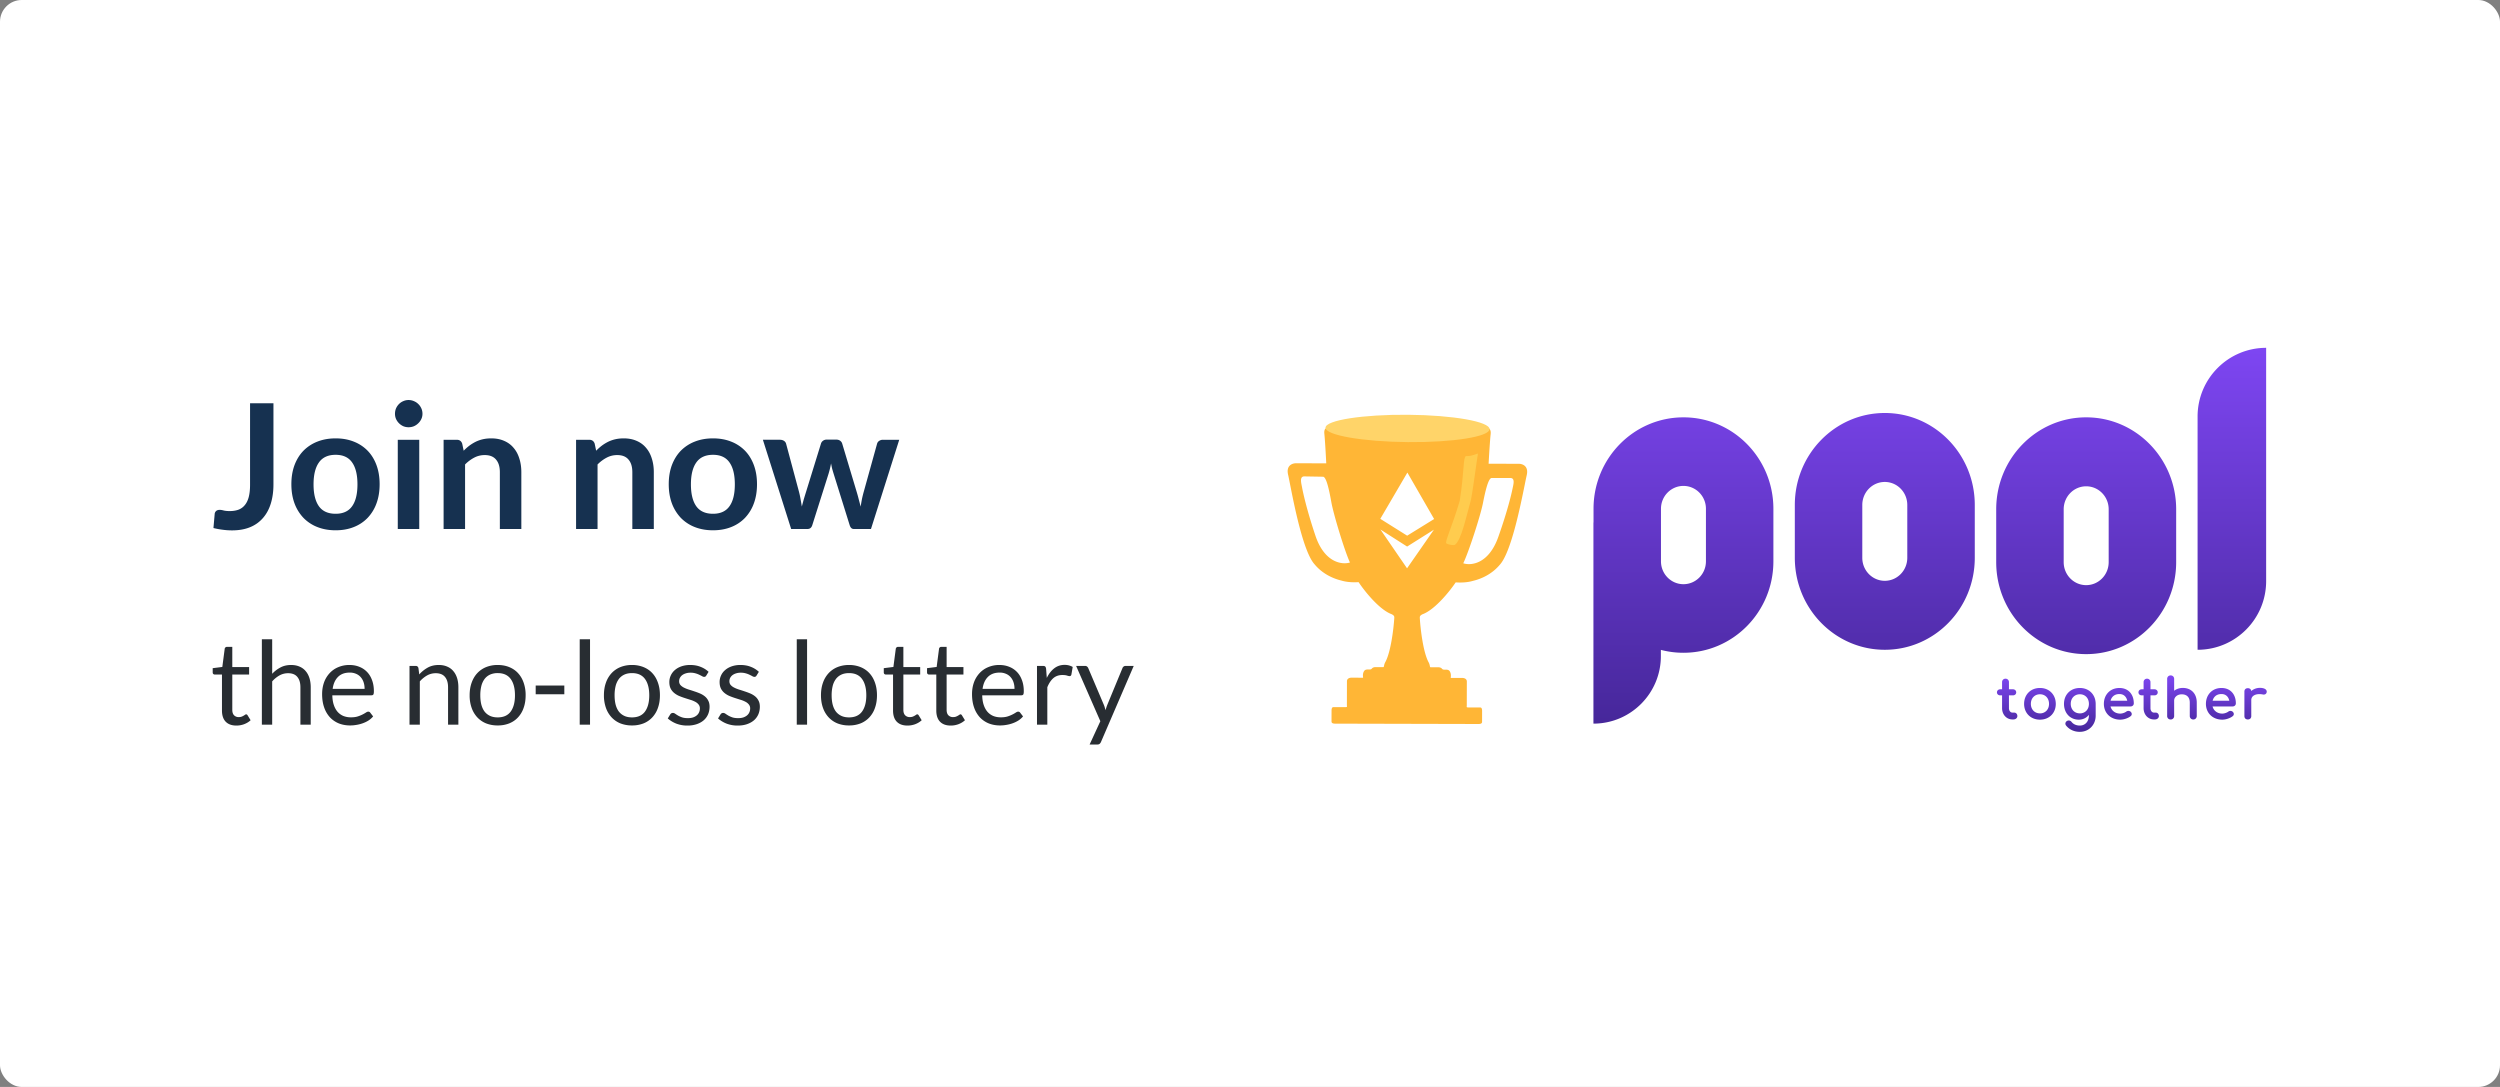
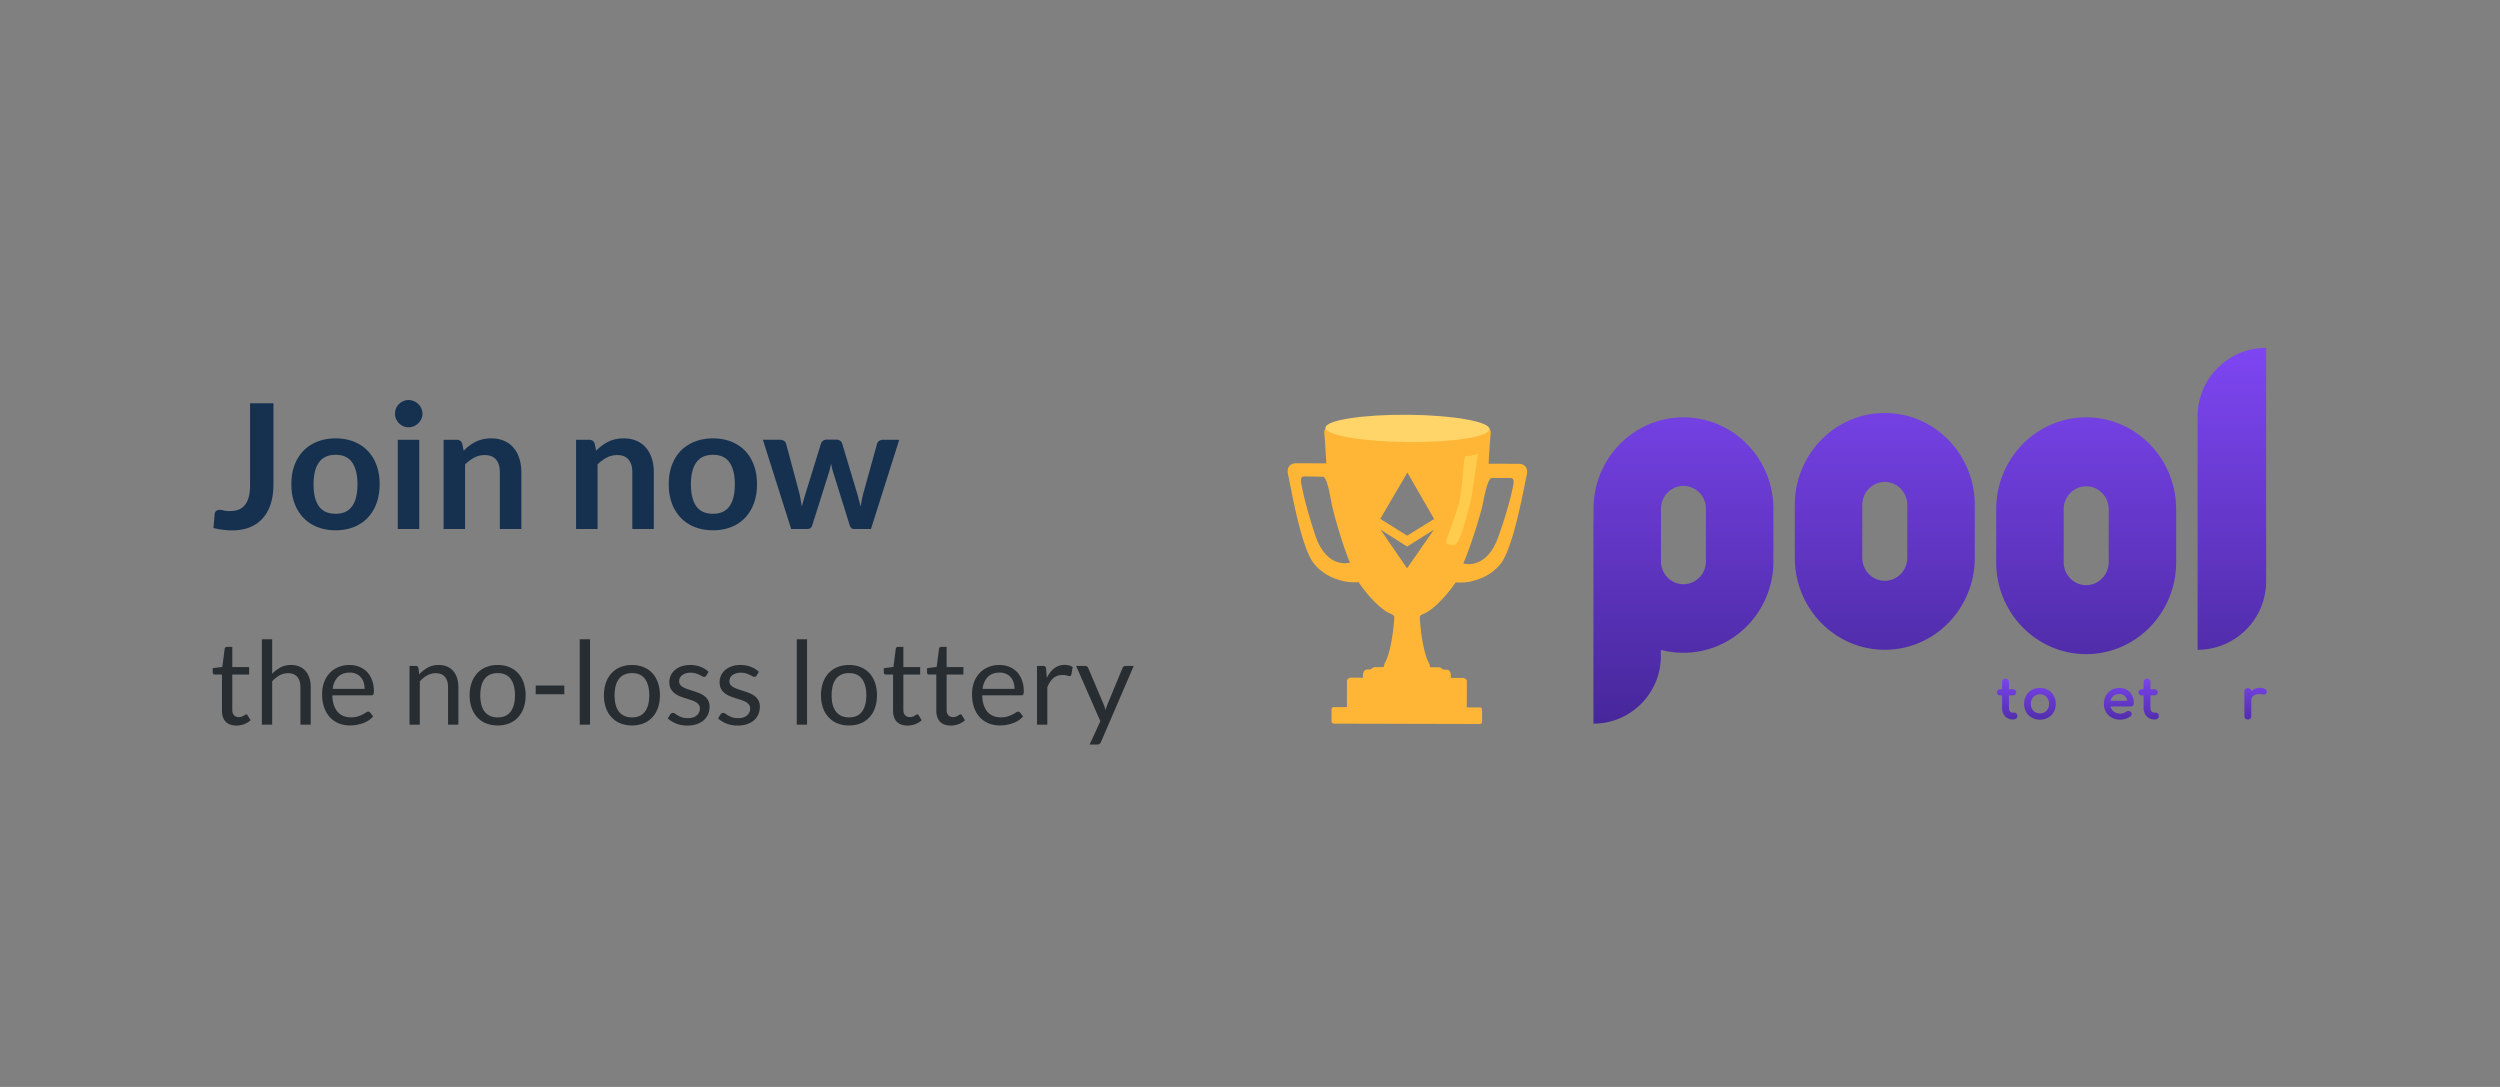
<svg xmlns="http://www.w3.org/2000/svg" viewBox="0 0 345 150">
  <rect x="0" y="0" width="345" height="150" fill="#808080" stroke="none" />
-   <rect width="345" height="150" fill="#fff" rx="3" />
  <path fill="#163150" d="M37.736 66.832c0 .976-.12 1.856-.36 2.64s-.6 1.452-1.08 2.004a4.637 4.637 0 01-1.776 1.272c-.712.296-1.54.444-2.484.444-.432 0-.856-.028-1.272-.084a10.58 10.58 0 01-1.308-.24l.168-1.92a.627.627 0 01.192-.42c.12-.112.292-.168.516-.168.136 0 .312.028.528.084.224.056.504.084.84.084.456 0 .86-.064 1.212-.192.352-.136.644-.348.876-.636.24-.288.42-.66.54-1.116.12-.464.18-1.024.18-1.68V55.648h3.228v11.184zm8.58-6.336c.92 0 1.753.148 2.497.444a5.384 5.384 0 011.92 1.26c.528.544.936 1.208 1.224 1.992.288.784.432 1.66.432 2.628 0 .976-.144 1.856-.432 2.64a5.7 5.7 0 01-1.224 2.004 5.307 5.307 0 01-1.92 1.272c-.744.296-1.576.444-2.496.444-.92 0-1.756-.148-2.508-.444a5.424 5.424 0 01-1.932-1.272 5.845 5.845 0 01-1.236-2.004c-.288-.784-.432-1.664-.432-2.64 0-.968.144-1.844.432-2.628.296-.784.708-1.448 1.236-1.992a5.504 5.504 0 011.932-1.26c.752-.296 1.588-.444 2.508-.444zm0 10.404c1.025 0 1.78-.344 2.269-1.032.496-.688.744-1.696.744-3.024s-.248-2.34-.744-3.036c-.488-.696-1.244-1.044-2.268-1.044-1.04 0-1.808.352-2.304 1.056-.496.696-.744 1.704-.744 3.024s.248 2.328.744 3.024c.496.688 1.264 1.032 2.304 1.032zm11.541-10.212V73h-2.964V60.688h2.964zm.444-3.588c0 .256-.052.496-.156.72-.104.224-.244.42-.42.588a1.99 1.99 0 01-.6.408c-.232.096-.48.144-.744.144-.256 0-.5-.048-.732-.144a2.036 2.036 0 01-.588-.408 2.036 2.036 0 01-.408-.588 1.808 1.808 0 01-.144-.72c0-.264.048-.512.144-.744a1.99 1.99 0 01.408-.6c.168-.168.364-.3.588-.396a1.77 1.77 0 01.732-.156c.264 0 .512.052.744.156.232.096.432.228.6.396.176.168.316.368.42.6.104.232.156.48.156.744zM61.217 73V60.688h1.812c.384 0 .636.18.756.54l.204.972c.248-.256.508-.488.78-.696.28-.208.572-.388.876-.54.312-.152.644-.268.996-.348.352-.08.736-.12 1.152-.12.672 0 1.268.116 1.788.348.52.224.952.544 1.296.96.352.408.616.9.792 1.476.184.568.276 1.196.276 1.884V73H68.98v-7.836c0-.752-.176-1.332-.528-1.74-.344-.416-.864-.624-1.56-.624-.512 0-.992.116-1.44.348a5.16 5.16 0 00-1.272.948V73h-2.964zm18.281 0V60.688h1.812c.384 0 .636.18.756.54l.204.972c.248-.256.508-.488.78-.696.28-.208.572-.388.876-.54.312-.152.644-.268.996-.348.352-.08.736-.12 1.152-.12.672 0 1.268.116 1.788.348.52.224.952.544 1.296.96.352.408.616.9.792 1.476.184.568.276 1.196.276 1.884V73h-2.964v-7.836c0-.752-.176-1.332-.528-1.74-.344-.416-.864-.624-1.56-.624-.512 0-.992.116-1.44.348a5.16 5.16 0 00-1.272.948V73h-2.964zm18.897-12.504c.92 0 1.752.148 2.496.444a5.384 5.384 0 011.92 1.26c.528.544.936 1.208 1.224 1.992.288.784.432 1.66.432 2.628 0 .976-.144 1.856-.432 2.64a5.7 5.7 0 01-1.224 2.004 5.307 5.307 0 01-1.92 1.272c-.744.296-1.576.444-2.496.444-.92 0-1.756-.148-2.508-.444a5.424 5.424 0 01-1.932-1.272 5.845 5.845 0 01-1.236-2.004c-.288-.784-.432-1.664-.432-2.64 0-.968.144-1.844.432-2.628.296-.784.708-1.448 1.236-1.992a5.504 5.504 0 011.932-1.26c.752-.296 1.588-.444 2.508-.444zm0 10.404c1.024 0 1.78-.344 2.268-1.032.496-.688.744-1.696.744-3.024s-.248-2.34-.744-3.036c-.488-.696-1.244-1.044-2.268-1.044-1.04 0-1.808.352-2.304 1.056-.496.696-.744 1.704-.744 3.024s.248 2.328.744 3.024c.496.688 1.264 1.032 2.304 1.032zm6.884-10.212h2.352c.224 0 .412.052.564.156a.67.67 0 01.288.396l1.764 6.576c.096.36.172.712.228 1.056.064.344.124.688.18 1.032.088-.344.18-.688.276-1.032.104-.344.212-.696.324-1.056l2.04-6.6a.743.743 0 01.288-.396.838.838 0 01.504-.156h1.308c.216 0 .396.052.54.156.144.104.24.236.288.396l2.016 6.72c.104.344.196.68.276 1.008.088.32.172.644.252.972.056-.344.116-.688.18-1.032.072-.344.16-.7.264-1.068l1.824-6.576a.67.67 0 01.288-.396.912.912 0 01.528-.156h2.244L120.195 73h-2.388c-.256 0-.44-.176-.552-.528l-2.22-7.116c-.072-.232-.14-.464-.204-.696-.056-.24-.104-.476-.144-.708a13.439 13.439 0 01-.348 1.428l-2.244 7.092c-.112.352-.328.528-.648.528h-2.268l-3.9-12.312z" />
  <path fill="#282D32" d="M32.624 100.128c-.64 0-1.133-.179-1.48-.536-.341-.357-.512-.872-.512-1.544v-4.96h-.976a.33.33 0 01-.216-.072c-.059-.053-.088-.133-.088-.24v-.568l1.328-.168.328-2.504a.287.287 0 01.104-.192.32.32 0 01.224-.08h.72v2.792h2.32v1.032h-2.32v4.864c0 .341.083.595.248.76a.866.866 0 00.64.248c.15 0 .277-.019.384-.056.112-.043.208-.088.288-.136.08-.048.147-.09.2-.128.059-.043.11-.064.152-.064.075 0 .141.045.2.136l.416.68c-.245.23-.541.41-.888.544a3.071 3.071 0 01-1.072.192zm3.513-.128V88.216h1.424v4.768a4.3 4.3 0 011.152-.88c.421-.224.906-.336 1.456-.336.442 0 .832.075 1.168.224.341.144.624.352.848.624.23.267.402.59.52.968.117.379.176.797.176 1.256V100h-1.424v-5.16c0-.613-.142-1.088-.424-1.424-.278-.341-.704-.512-1.28-.512a2.41 2.41 0 00-1.184.304 3.913 3.913 0 00-1.008.824V100h-1.424zm12.098-8.232c.486 0 .934.083 1.344.248.411.16.766.395 1.064.704.299.304.531.683.696 1.136.171.448.256.96.256 1.536 0 .224-.024.373-.072.448-.048.075-.138.112-.272.112H45.86c.011.512.08.957.208 1.336.128.379.304.696.528.952.224.25.491.44.8.568a2.8 2.8 0 001.04.184c.358 0 .664-.04.92-.12a4.608 4.608 0 001.136-.536c.128-.085.238-.128.328-.128.118 0 .208.045.272.136l.4.52c-.176.213-.386.4-.632.56a4.03 4.03 0 01-.792.384 4.676 4.676 0 01-.864.224c-.298.053-.594.08-.888.08-.56 0-1.077-.093-1.552-.28A3.513 3.513 0 0145.54 99a3.89 3.89 0 01-.8-1.36c-.192-.539-.288-1.157-.288-1.856 0-.565.086-1.093.256-1.584a3.74 3.74 0 01.752-1.272 3.374 3.374 0 011.192-.848 3.87 3.87 0 011.584-.312zm.032 1.048c-.688 0-1.229.2-1.624.6-.394.395-.64.944-.736 1.648h4.408c0-.33-.045-.632-.136-.904a1.978 1.978 0 00-.4-.712 1.722 1.722 0 00-.648-.464 2.099 2.099 0 00-.864-.168zM56.512 100v-8.104h.848c.202 0 .33.099.384.296l.112.88c.352-.39.744-.704 1.176-.944.437-.24.941-.36 1.512-.36.442 0 .832.075 1.168.224.341.144.624.352.848.624.23.267.402.59.52.968.117.379.176.797.176 1.256V100h-1.424v-5.16c0-.613-.142-1.088-.424-1.424-.278-.341-.704-.512-1.28-.512a2.41 2.41 0 00-1.184.304 3.913 3.913 0 00-1.008.824V100h-1.424zm12.17-8.232c.592 0 1.126.099 1.6.296.48.197.886.477 1.216.84.336.363.592.803.768 1.32a5.11 5.11 0 01.272 1.72c0 .64-.09 1.216-.272 1.728a3.64 3.64 0 01-.768 1.312c-.33.363-.736.643-1.216.84a4.234 4.234 0 01-1.6.288 4.295 4.295 0 01-1.608-.288 3.428 3.428 0 01-1.216-.84 3.74 3.74 0 01-.776-1.312 5.151 5.151 0 01-.272-1.728c0-.635.091-1.208.272-1.72.182-.517.44-.957.776-1.32a3.428 3.428 0 011.216-.84 4.193 4.193 0 011.608-.296zm0 7.232c.8 0 1.398-.267 1.792-.8.395-.539.592-1.288.592-2.248 0-.965-.197-1.717-.592-2.256-.394-.539-.992-.808-1.792-.808a2.5 2.5 0 00-1.056.208 2.01 2.01 0 00-.752.6 2.753 2.753 0 00-.448.968 5.255 5.255 0 00-.144 1.288c0 .48.048.91.144 1.288.102.379.251.699.448.96.203.256.454.453.752.592.299.139.651.208 1.056.208zm5.243-4.4h3.952v1.208h-3.952V94.6zm7.499-6.384V100H80V88.216h1.424zm5.79 3.552a4.14 4.14 0 011.6.296c.48.197.885.477 1.216.84.336.363.592.803.768 1.32.181.512.272 1.085.272 1.72 0 .64-.091 1.216-.272 1.728a3.64 3.64 0 01-.768 1.312 3.331 3.331 0 01-1.216.84 4.233 4.233 0 01-1.6.288 4.295 4.295 0 01-1.608-.288 3.429 3.429 0 01-1.216-.84 3.742 3.742 0 01-.776-1.312 5.154 5.154 0 01-.272-1.728c0-.635.09-1.208.272-1.72a3.73 3.73 0 01.776-1.32 3.429 3.429 0 011.216-.84 4.193 4.193 0 011.608-.296zm0 7.232c.8 0 1.397-.267 1.792-.8.394-.539.592-1.288.592-2.248 0-.965-.198-1.717-.592-2.256-.395-.539-.992-.808-1.792-.808-.406 0-.758.07-1.056.208-.299.139-.55.339-.752.6a2.756 2.756 0 00-.448.968 5.255 5.255 0 00-.144 1.288c0 .48.048.91.144 1.288.101.379.25.699.448.96.202.256.453.453.752.592.298.139.65.208 1.056.208zm10.25-5.768a.316.316 0 01-.296.176c-.08 0-.17-.03-.272-.088a4.781 4.781 0 00-.376-.192 2.87 2.87 0 00-.52-.2 2.402 2.402 0 00-.72-.096c-.24 0-.456.032-.648.096a1.545 1.545 0 00-.496.248 1.165 1.165 0 00-.312.376.996.996 0 00-.104.456.78.78 0 00.176.52c.123.139.283.259.48.36.198.101.422.192.672.272.25.075.507.157.768.248.267.085.526.181.776.288.25.107.475.24.672.4.198.16.355.357.472.592.123.23.184.507.184.832 0 .373-.066.72-.2 1.04-.133.315-.33.59-.592.824-.261.23-.581.41-.96.544a3.95 3.95 0 01-1.312.2 4.152 4.152 0 01-1.536-.272 3.955 3.955 0 01-1.168-.712l.336-.544a.487.487 0 01.152-.16.427.427 0 01.232-.056c.096 0 .198.037.304.112.107.075.235.157.384.248.155.09.339.173.552.248.219.075.49.112.816.112.278 0 .52-.035.728-.104a1.58 1.58 0 00.52-.296c.139-.123.24-.264.304-.424.07-.16.104-.33.104-.512a.822.822 0 00-.184-.552 1.404 1.404 0 00-.472-.376 3.477 3.477 0 00-.68-.272l-.776-.248c-.261-.085-.52-.181-.776-.288a2.849 2.849 0 01-.672-.416 1.924 1.924 0 01-.48-.608c-.117-.245-.176-.541-.176-.888 0-.31.064-.605.192-.888a2.14 2.14 0 01.56-.752c.246-.219.547-.392.904-.52a3.617 3.617 0 011.224-.192c.534 0 1.01.085 1.432.256.427.165.795.395 1.104.688l-.32.52zm6.938 0a.316.316 0 01-.296.176.556.556 0 01-.272-.088 4.946 4.946 0 00-.376-.192 2.888 2.888 0 00-.52-.2 2.405 2.405 0 00-.72-.096c-.24 0-.456.032-.648.096a1.539 1.539 0 00-.496.248 1.15 1.15 0 00-.312.376.997.997 0 00-.104.456c0 .208.058.381.176.52a1.6 1.6 0 00.48.36c.197.101.421.192.672.272.25.075.506.157.768.248.266.085.525.181.776.288.25.107.474.24.672.4.197.16.354.357.472.592.122.23.184.507.184.832 0 .373-.067.72-.2 1.04a2.31 2.31 0 01-.592.824c-.262.23-.582.41-.96.544-.379.133-.816.2-1.312.2a4.148 4.148 0 01-1.536-.272 3.954 3.954 0 01-1.168-.712l.336-.544a.487.487 0 01.152-.16.427.427 0 01.232-.056c.096 0 .197.037.304.112.106.075.234.157.384.248.154.09.338.173.552.248.218.075.49.112.816.112.277 0 .52-.035.728-.104.208-.075.381-.173.52-.296.138-.123.24-.264.304-.424.069-.16.104-.33.104-.512a.825.825 0 00-.184-.552 1.413 1.413 0 00-.472-.376 3.492 3.492 0 00-.68-.272l-.776-.248c-.262-.085-.52-.181-.776-.288a2.842 2.842 0 01-.672-.416 1.924 1.924 0 01-.48-.608c-.118-.245-.176-.541-.176-.888 0-.31.064-.605.192-.888.128-.288.314-.539.56-.752.245-.219.546-.392.904-.52a3.615 3.615 0 011.224-.192c.533 0 1.01.085 1.432.256a3.35 3.35 0 011.104.688l-.32.52zm6.975-5.016V100h-1.424V88.216h1.424zm5.79 3.552a4.14 4.14 0 011.6.296c.48.197.885.477 1.216.84.336.363.592.803.768 1.32.181.512.272 1.085.272 1.72 0 .64-.091 1.216-.272 1.728a3.64 3.64 0 01-.768 1.312 3.339 3.339 0 01-1.216.84 4.235 4.235 0 01-1.6.288 4.295 4.295 0 01-1.608-.288 3.425 3.425 0 01-1.216-.84 3.735 3.735 0 01-.776-1.312c-.182-.512-.272-1.088-.272-1.728 0-.635.09-1.208.272-1.72a3.73 3.73 0 01.776-1.32 3.425 3.425 0 011.216-.84 4.193 4.193 0 011.608-.296zm0 7.232c.8 0 1.397-.267 1.792-.8.394-.539.592-1.288.592-2.248 0-.965-.198-1.717-.592-2.256-.395-.539-.992-.808-1.792-.808-.406 0-.758.07-1.056.208-.299.139-.55.339-.752.6a2.737 2.737 0 00-.448.968 5.255 5.255 0 00-.144 1.288c0 .48.048.91.144 1.288.101.379.25.699.448.96.202.256.453.453.752.592.298.139.65.208 1.056.208zm8.066 1.128c-.64 0-1.133-.179-1.48-.536-.341-.357-.512-.872-.512-1.544v-4.96h-.976a.331.331 0 01-.216-.072c-.058-.053-.088-.133-.088-.24v-.568l1.328-.168.328-2.504a.322.322 0 01.328-.272h.72v2.792h2.32v1.032h-2.32v4.864c0 .341.083.595.248.76a.868.868 0 00.64.248c.15 0 .278-.019.384-.056.112-.043.208-.088.288-.136.08-.048.147-.09.2-.128.059-.043.11-.064.152-.064.075 0 .142.045.2.136l.416.68c-.245.23-.541.41-.888.544a3.068 3.068 0 01-1.072.192zm5.969 0c-.64 0-1.133-.179-1.48-.536-.341-.357-.512-.872-.512-1.544v-4.96h-.976a.331.331 0 01-.216-.072c-.059-.053-.088-.133-.088-.24v-.568l1.328-.168.328-2.504a.287.287 0 01.104-.192.32.32 0 01.224-.08h.72v2.792h2.32v1.032h-2.32v4.864c0 .341.083.595.248.76a.866.866 0 00.64.248c.149 0 .277-.019.384-.056.112-.043.208-.088.288-.136.08-.048.147-.09.2-.128.059-.043.109-.064.152-.064.075 0 .141.045.2.136l.416.68c-.245.23-.541.41-.888.544a3.073 3.073 0 01-1.072.192zm6.721-8.36c.485 0 .933.083 1.344.248.411.16.765.395 1.064.704.299.304.531.683.696 1.136.171.448.256.96.256 1.536 0 .224-.024.373-.072.448-.048.075-.139.112-.272.112h-5.392c.011.512.08.957.208 1.336.128.379.304.696.528.952.224.25.491.44.8.568.309.123.656.184 1.04.184.357 0 .664-.04.92-.12a4.635 4.635 0 001.136-.536c.128-.085.237-.128.328-.128.117 0 .208.045.272.136l.4.52a2.79 2.79 0 01-.632.56 4.008 4.008 0 01-.792.384 4.66 4.66 0 01-.864.224c-.299.053-.595.08-.888.08-.56 0-1.077-.093-1.552-.28a3.52 3.52 0 01-1.224-.832 3.896 3.896 0 01-.8-1.36c-.192-.539-.288-1.157-.288-1.856 0-.565.085-1.093.256-1.584a3.75 3.75 0 01.752-1.272 3.375 3.375 0 011.192-.848 3.867 3.867 0 011.584-.312zm.032 1.048c-.688 0-1.229.2-1.624.6-.395.395-.64.944-.736 1.648h4.408c0-.33-.045-.632-.136-.904a1.982 1.982 0 00-.4-.712 1.722 1.722 0 00-.648-.464 2.1 2.1 0 00-.864-.168zm5.151 7.184v-8.104h.816c.154 0 .261.03.32.088.058.059.098.16.12.304l.096 1.264c.277-.565.618-1.005 1.024-1.32.41-.32.89-.48 1.44-.48.224 0 .426.027.608.08.181.048.349.117.504.208l-.184 1.064c-.038.133-.12.2-.248.2-.075 0-.19-.024-.344-.072-.155-.053-.371-.08-.648-.08-.496 0-.912.144-1.248.432-.331.288-.608.707-.832 1.256V100h-1.424zm8.829 2.392a.724.724 0 01-.184.256c-.07.064-.179.096-.328.096h-1.056l1.48-3.216-3.344-7.632h1.232a.41.41 0 01.288.096c.069.059.12.125.152.2l2.168 5.104c.048.117.088.235.12.352.037.117.069.237.096.36.037-.123.074-.243.112-.36.037-.117.08-.237.128-.36l2.104-5.096a.438.438 0 01.16-.208.424.424 0 01.256-.088h1.136l-4.52 10.496z" />
  <path fill="#FFB636" fill-rule="evenodd" d="M182.761 59.868c-.085-.781.328-.867.545-.812 0 0 3.588 1.524 10.754 1.65 7.165.124 11.108-1.597 11.108-1.597.218-.053.63.034.541.816-.089.78-.224 3.038-.281 4.069l4.124.01c.506-.017 1.442.274 1.135 1.576a52.34 52.34 0 00-.271 1.3c-.606 2.99-1.9 9.385-3.449 11.063-1.088 1.3-2.555 1.947-3.695 2.215-.95.283-1.94.233-2.283.216a3.25 3.25 0 00-.105-.004c-.762 1.137-2.711 3.596-4.406 4.33-.552.2-.548.4-.544.558v.037c.087 1.466.455 4.744 1.233 6.135.103.208.132.366.152.474.022.118.033.178.118.178l1.031.002c.108 0 .369.001.542.219.092.116.255.113.431.11.237-.004.499-.008.653.272.166.3.131.62.114.785a.882.882 0 00-.007.084l1.628.004c.199 0 .596.099.595.49l-.008 3.255c0 .06-.004.108-.008.148-.015.178-.015.178.442.179l1.41.003c.091 0 .272.012.27.49l-.003 1.464c0 .109-.001.326-.489.325l-19.801-.049c-.488 0-.488-.218-.487-.326l.003-1.465c.001-.478.182-.488.273-.488l1.411.003c.456.001.456.001.442-.177a1.425 1.425 0 01-.008-.147l.008-3.256c.001-.39.4-.487.598-.487l1.628.004c0-.02-.003-.048-.006-.084-.017-.165-.05-.485.117-.784.156-.279.418-.273.654-.268.177.003.339.007.432-.109.174-.217.435-.216.543-.216l1.031.003c.085 0 .096-.06.119-.178.02-.108.05-.266.154-.473.785-1.387 1.169-4.663 1.263-6.128l.001-.038c.004-.158.01-.358-.542-.56-1.691-.743-3.628-3.21-4.385-4.352-.02 0-.055.001-.104.004h-.001c-.343.015-1.333.06-2.282-.227-1.138-.274-2.602-.929-3.684-2.234-1.541-1.684-2.803-8.085-3.394-11.08-.115-.582-.204-1.035-.266-1.3-.3-1.303.637-1.59 1.144-1.571l4.124.01c-.052-1.031-.177-3.289-.262-4.07zm-2.751 5.875c-.635-.011-.484.73-.369 1.295l.041.209c.103.567.583 2.908 1.845 6.673 1.263 3.765 3.703 4.04 4.766 3.706-.728-1.573-2.262-6.606-2.572-8.347-.309-1.741-.693-3.484-1.146-3.491l-2.565-.045zm28.756 1.519c.125-.563.288-1.301-.346-1.301h-2.566c-.452 0-.867 1.735-1.207 3.47-.34 1.736-1.962 6.742-2.717 8.301 1.057.352 3.502.12 4.83-3.622 1.328-3.743 1.848-6.074 1.962-6.64l.044-.208zm-10.885 5.835l-3.698 2.328-3.683-2.353 3.672 5.354v.001h.001v-.001l3.708-5.329zm-3.662-7.881v-.003l-.001.001-.001-.001v.003l-3.736 6.383 3.706 2.324v.001h.002l3.721-2.299-3.691-6.409z" clip-rule="evenodd" />
  <path fill="#FFD469" d="M205.556 59.223c-.009 1.042-5.05 1.842-11.259 1.788-6.209-.054-11.386-.945-11.377-1.987.009-1.042 5.201-1.84 11.41-1.786 6.209.054 11.236.943 11.226 1.985z" />
  <path fill="#FFCC4E" d="M202.297 62.937c.555 0 .654 0 1.66-.352-.125.669-.781 5.742-1.006 6.538-.602 2.128-1.282 5.416-2.163 6.051-.167.12-.905 0-1.18-.177-.274-.177.677-2 1.834-5.874.654-4.175.453-5.985.855-6.186z" />
  <path fill="url(#paint0_linear)" d="M232.317 57.593c6.854 0 12.411 5.649 12.411 12.617v7.255c0 6.969-5.557 12.617-12.411 12.617a12.23 12.23 0 01-3.117-.4v.856c0 5.097-4.084 9.24-9.153 9.322l-.154.001V72.103h.014V70.21c0-6.968 5.556-12.617 12.41-12.617zm55.576 0c6.858 0 12.418 5.681 12.418 12.69v7.296c0 7.008-5.56 12.69-12.418 12.69s-12.417-5.682-12.417-12.69v-7.297c0-7.008 5.559-12.69 12.417-12.69zm-27.791-.6c6.858 0 12.417 5.681 12.417 12.69v7.296c0 7.008-5.559 12.69-12.417 12.69s-12.418-5.682-12.418-12.69v-7.296c0-7.009 5.56-12.69 12.418-12.69zM312.728 48v32.192c0 5.181-4.151 9.392-9.304 9.476h-.157v-32.19c0-5.234 4.236-9.477 9.461-9.477zm-24.835 19.11c-1.714 0-3.104 1.42-3.104 3.172v7.297c0 1.752 1.39 3.172 3.104 3.172 1.715 0 3.105-1.42 3.105-3.172v-7.297c0-1.752-1.39-3.172-3.105-3.172zm-55.576-.054c-1.713 0-3.102 1.412-3.102 3.154v7.255c0 1.742 1.389 3.154 3.102 3.154 1.714 0 3.103-1.412 3.103-3.154V70.21c0-1.742-1.389-3.154-3.103-3.154zm27.785-.546c-1.715 0-3.105 1.42-3.105 3.173v7.296c0 1.752 1.39 3.173 3.105 3.173 1.714 0 3.104-1.42 3.104-3.173v-7.296c0-1.752-1.39-3.173-3.104-3.173z" />
  <path fill="url(#paint1_linear)" d="M277.975 98.34h-.258c-.256 0-.482-.24-.482-.614V95.96h.551c.256 0 .451-.17.451-.411a.414.414 0 00-.128-.308.468.468 0 00-.323-.118h-.551v-.992a.46.46 0 00-.474-.471.46.46 0 00-.475.471v.992h-.254a.465.465 0 00-.323.118.41.41 0 00-.129.308c0 .24.196.41.452.41h.254v1.768c0 .88.612 1.557 1.431 1.557h.137c.295 0 .543-.186.543-.471 0-.258-.175-.471-.422-.471z" />
  <path fill="url(#paint2_linear)" fill-rule="evenodd" d="M283.699 97.13c-.007-1.28-.914-2.19-2.182-2.19-.638 0-1.187.226-1.577.615-.389.39-.614.939-.614 1.576 0 .633.225 1.18.614 1.568.39.389.939.614 1.577.614.634 0 1.181-.225 1.569-.614.389-.388.613-.935.613-1.568zm-2.182-1.322c.37 0 .68.137.899.367.218.232.35.562.35.956 0 .393-.132.722-.35.95a1.214 1.214 0 01-.899.365c-.371 0-.683-.135-.904-.365-.22-.229-.353-.557-.353-.95 0-.782.524-1.323 1.257-1.323z" clip-rule="evenodd" />
-   <path fill="url(#paint3_linear)" fill-rule="evenodd" d="M287.006 100.994c-.748 0-1.429-.297-1.882-.864a.413.413 0 01-.095-.336.437.437 0 01.192-.284h.001a.478.478 0 01.651.111c.253.32.641.506 1.148.506.34 0 .65-.124.876-.36.225-.236.373-.59.373-1.06v-.06c-.336.42-.824.666-1.401.666-.595 0-1.107-.227-1.469-.616-.362-.39-.57-.935-.57-1.566 0-.637.225-1.186.614-1.576.39-.39.938-.614 1.577-.614 1.268 0 2.175.91 2.183 2.19v1.628c0 1.239-.897 2.235-2.198 2.235zm.015-2.548c-.371 0-.683-.135-.904-.365-.22-.229-.353-.557-.353-.95 0-.782.524-1.323 1.257-1.323.37 0 .68.137.899.367.218.232.35.562.35.956 0 .393-.132.722-.35.95a1.215 1.215 0 01-.899.365z" clip-rule="evenodd" />
  <path fill="url(#paint4_linear)" fill-rule="evenodd" d="M294.012 98.204a.484.484 0 00-.595.005c-.19.14-.535.267-.824.267-.689 0-1.197-.4-1.342-.987h2.769a.453.453 0 00.317-.119.415.415 0 00.127-.307c0-.614-.182-1.145-.525-1.524-.345-.38-.844-.598-1.46-.598-.624 0-1.161.225-1.543.615-.381.39-.602.938-.602 1.575 0 .634.233 1.181.635 1.57.402.388.968.612 1.624.612.482 0 1.073-.194 1.433-.48.104-.08.16-.19.156-.31a.447.447 0 00-.168-.318l-.002-.001zm-1.533-2.427c.319 0 .569.107.751.284.162.158.274.376.328.636h-2.299c.065-.26.193-.477.375-.635.206-.178.489-.285.845-.285z" clip-rule="evenodd" />
  <path fill="url(#paint5_linear)" d="M297.505 98.34h-.258c-.257 0-.482-.24-.482-.614V95.96h.55c.256 0 .452-.17.452-.411a.415.415 0 00-.129-.308.466.466 0 00-.323-.118h-.55v-.992a.46.46 0 00-.475-.471.46.46 0 00-.474.471v.992h-.255c-.127 0-.24.04-.323.118a.415.415 0 00-.129.308c0 .24.196.41.452.41h.255v1.768c0 .88.611 1.557 1.431 1.557h.136c.295 0 .543-.186.543-.471 0-.258-.175-.471-.421-.471z" />
-   <path fill="url(#paint6_linear)" d="M301.229 94.933c-.459 0-.875.142-1.196.39v-1.638a.48.48 0 00-.136-.343.484.484 0 00-.346-.135.485.485 0 00-.347.135.48.48 0 00-.136.343v5.127a.48.48 0 00.136.344c.088.087.21.135.347.135a.484.484 0 00.346-.135.48.48 0 00.136-.344v-2.126c0-.485.436-.87 1.044-.87.328 0 .604.09.797.272.192.18.315.463.315.87v1.854c0 .27.209.479.482.479a.472.472 0 00.482-.479v-1.855c0-.645-.204-1.153-.552-1.5-.348-.347-.831-.524-1.372-.524z" />
-   <path fill="url(#paint7_linear)" fill-rule="evenodd" d="M308.104 97.489h-2.769c.145.586.653.987 1.342.987.289 0 .634-.128.824-.267a.485.485 0 01.595-.005l.002.001c.102.089.164.2.168.318a.373.373 0 01-.156.31c-.36.286-.951.48-1.433.48-.656 0-1.222-.225-1.624-.613-.402-.388-.635-.935-.635-1.57 0-.636.22-1.184.602-1.574.382-.39.919-.615 1.543-.615.616 0 1.115.218 1.46.598.343.38.525.91.525 1.524 0 .122-.045.23-.127.307a.453.453 0 01-.317.119zm-1.541-1.712c.319 0 .569.107.751.284.162.158.274.376.328.636h-2.299c.065-.26.193-.477.375-.635.206-.178.489-.285.845-.285z" clip-rule="evenodd" />
  <path fill="url(#paint8_linear)" d="M311.856 94.925c-.452 0-.871.165-1.185.437a.436.436 0 00-.119-.268.48.48 0 00-.351-.123.478.478 0 00-.348.125.472.472 0 00-.126.346v3.37c0 .14.039.263.127.349a.48.48 0 00.347.122.476.476 0 00.351-.126.472.472 0 00.124-.345V96.61c0-.308.16-.541.437-.68.281-.142.685-.186 1.156-.095a.49.49 0 00.325-.025.393.393 0 00.205-.27.365.365 0 00-.026-.257.488.488 0 00-.188-.197c-.166-.104-.416-.162-.729-.162z" />
  <defs>
    <linearGradient id="paint0_linear" x1="266.31" x2="266.31" y1="48" y2="99.861" gradientUnits="userSpaceOnUse">
      <stop stop-color="#7E46F2" />
      <stop offset="1" stop-color="#46279A" />
    </linearGradient>
    <linearGradient id="paint1_linear" x1="294.195" x2="294.195" y1="93.207" y2="100.994" gradientUnits="userSpaceOnUse">
      <stop stop-color="#7E46F2" />
      <stop offset="1" stop-color="#46279A" />
    </linearGradient>
    <linearGradient id="paint2_linear" x1="294.195" x2="294.195" y1="93.207" y2="100.994" gradientUnits="userSpaceOnUse">
      <stop stop-color="#7E46F2" />
      <stop offset="1" stop-color="#46279A" />
    </linearGradient>
    <linearGradient id="paint3_linear" x1="294.196" x2="294.196" y1="93.207" y2="100.994" gradientUnits="userSpaceOnUse">
      <stop stop-color="#7E46F2" />
      <stop offset="1" stop-color="#46279A" />
    </linearGradient>
    <linearGradient id="paint4_linear" x1="294.196" x2="294.196" y1="93.207" y2="100.994" gradientUnits="userSpaceOnUse">
      <stop stop-color="#7E46F2" />
      <stop offset="1" stop-color="#46279A" />
    </linearGradient>
    <linearGradient id="paint5_linear" x1="294.195" x2="294.195" y1="93.207" y2="100.994" gradientUnits="userSpaceOnUse">
      <stop stop-color="#7E46F2" />
      <stop offset="1" stop-color="#46279A" />
    </linearGradient>
    <linearGradient id="paint6_linear" x1="294.196" x2="294.196" y1="93.207" y2="100.994" gradientUnits="userSpaceOnUse">
      <stop stop-color="#7E46F2" />
      <stop offset="1" stop-color="#46279A" />
    </linearGradient>
    <linearGradient id="paint7_linear" x1="294.196" x2="294.196" y1="93.207" y2="100.994" gradientUnits="userSpaceOnUse">
      <stop stop-color="#7E46F2" />
      <stop offset="1" stop-color="#46279A" />
    </linearGradient>
    <linearGradient id="paint8_linear" x1="294.196" x2="294.196" y1="93.207" y2="100.994" gradientUnits="userSpaceOnUse">
      <stop stop-color="#7E46F2" />
      <stop offset="1" stop-color="#46279A" />
    </linearGradient>
  </defs>
</svg>